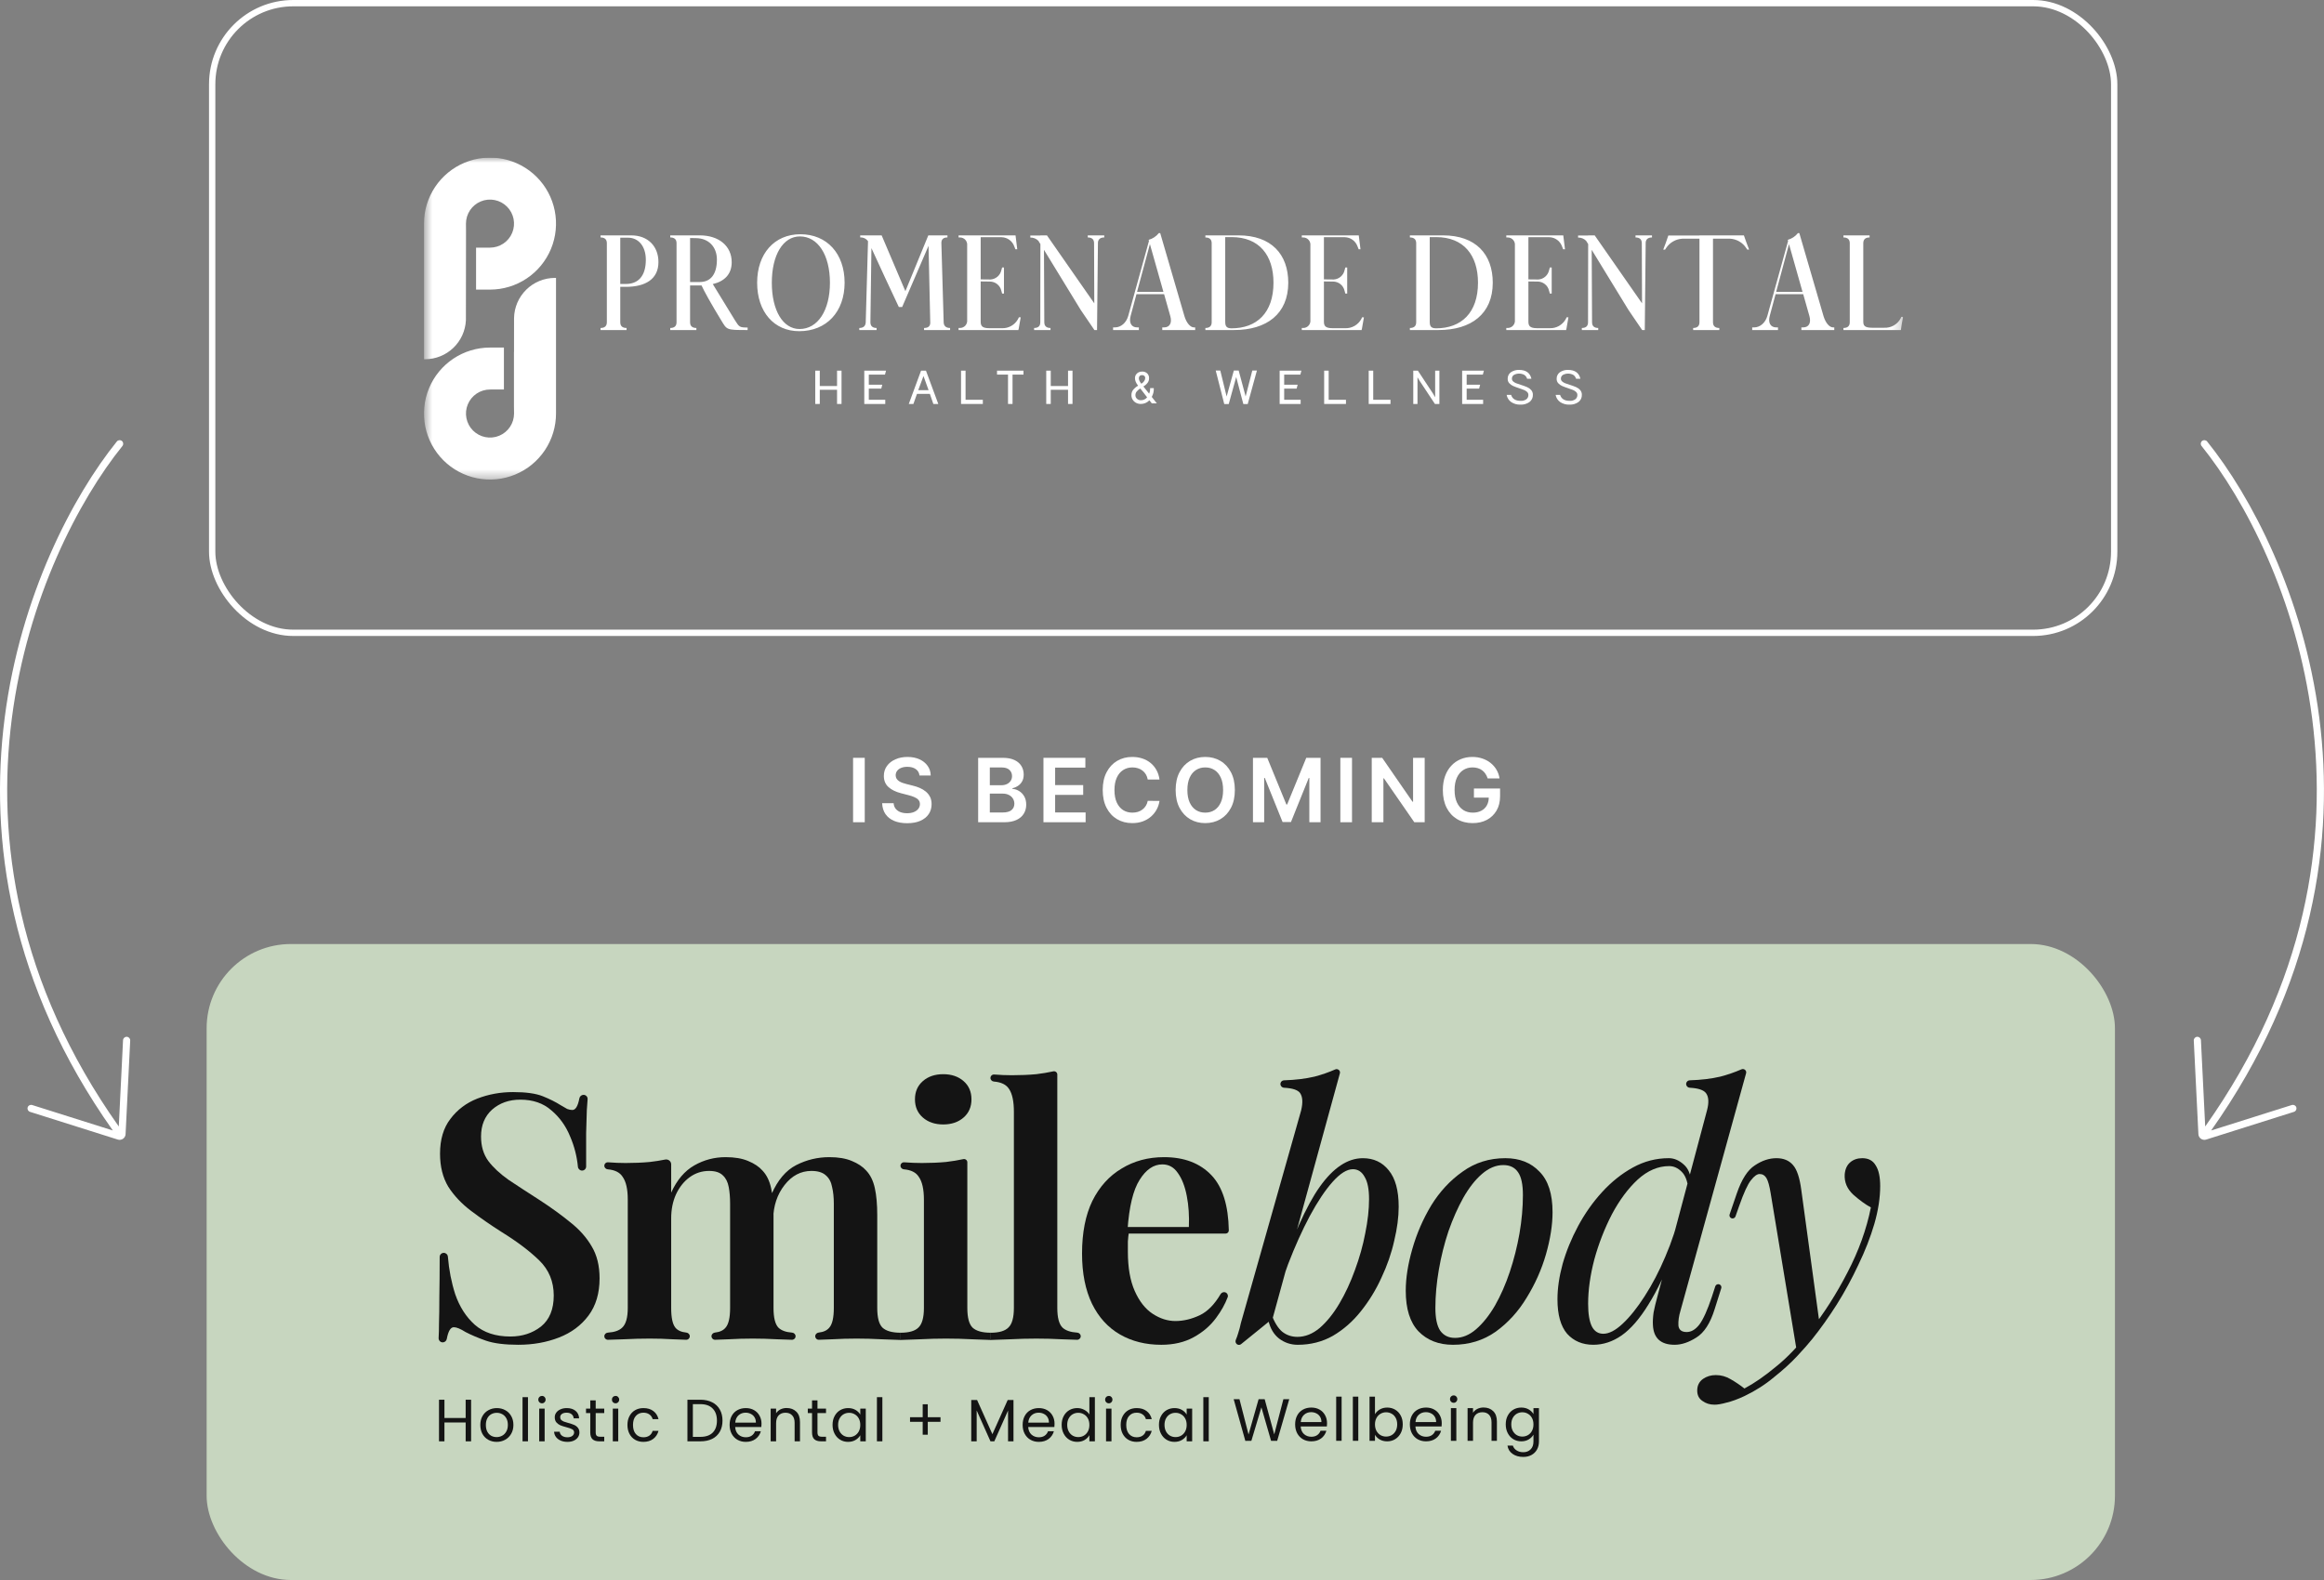
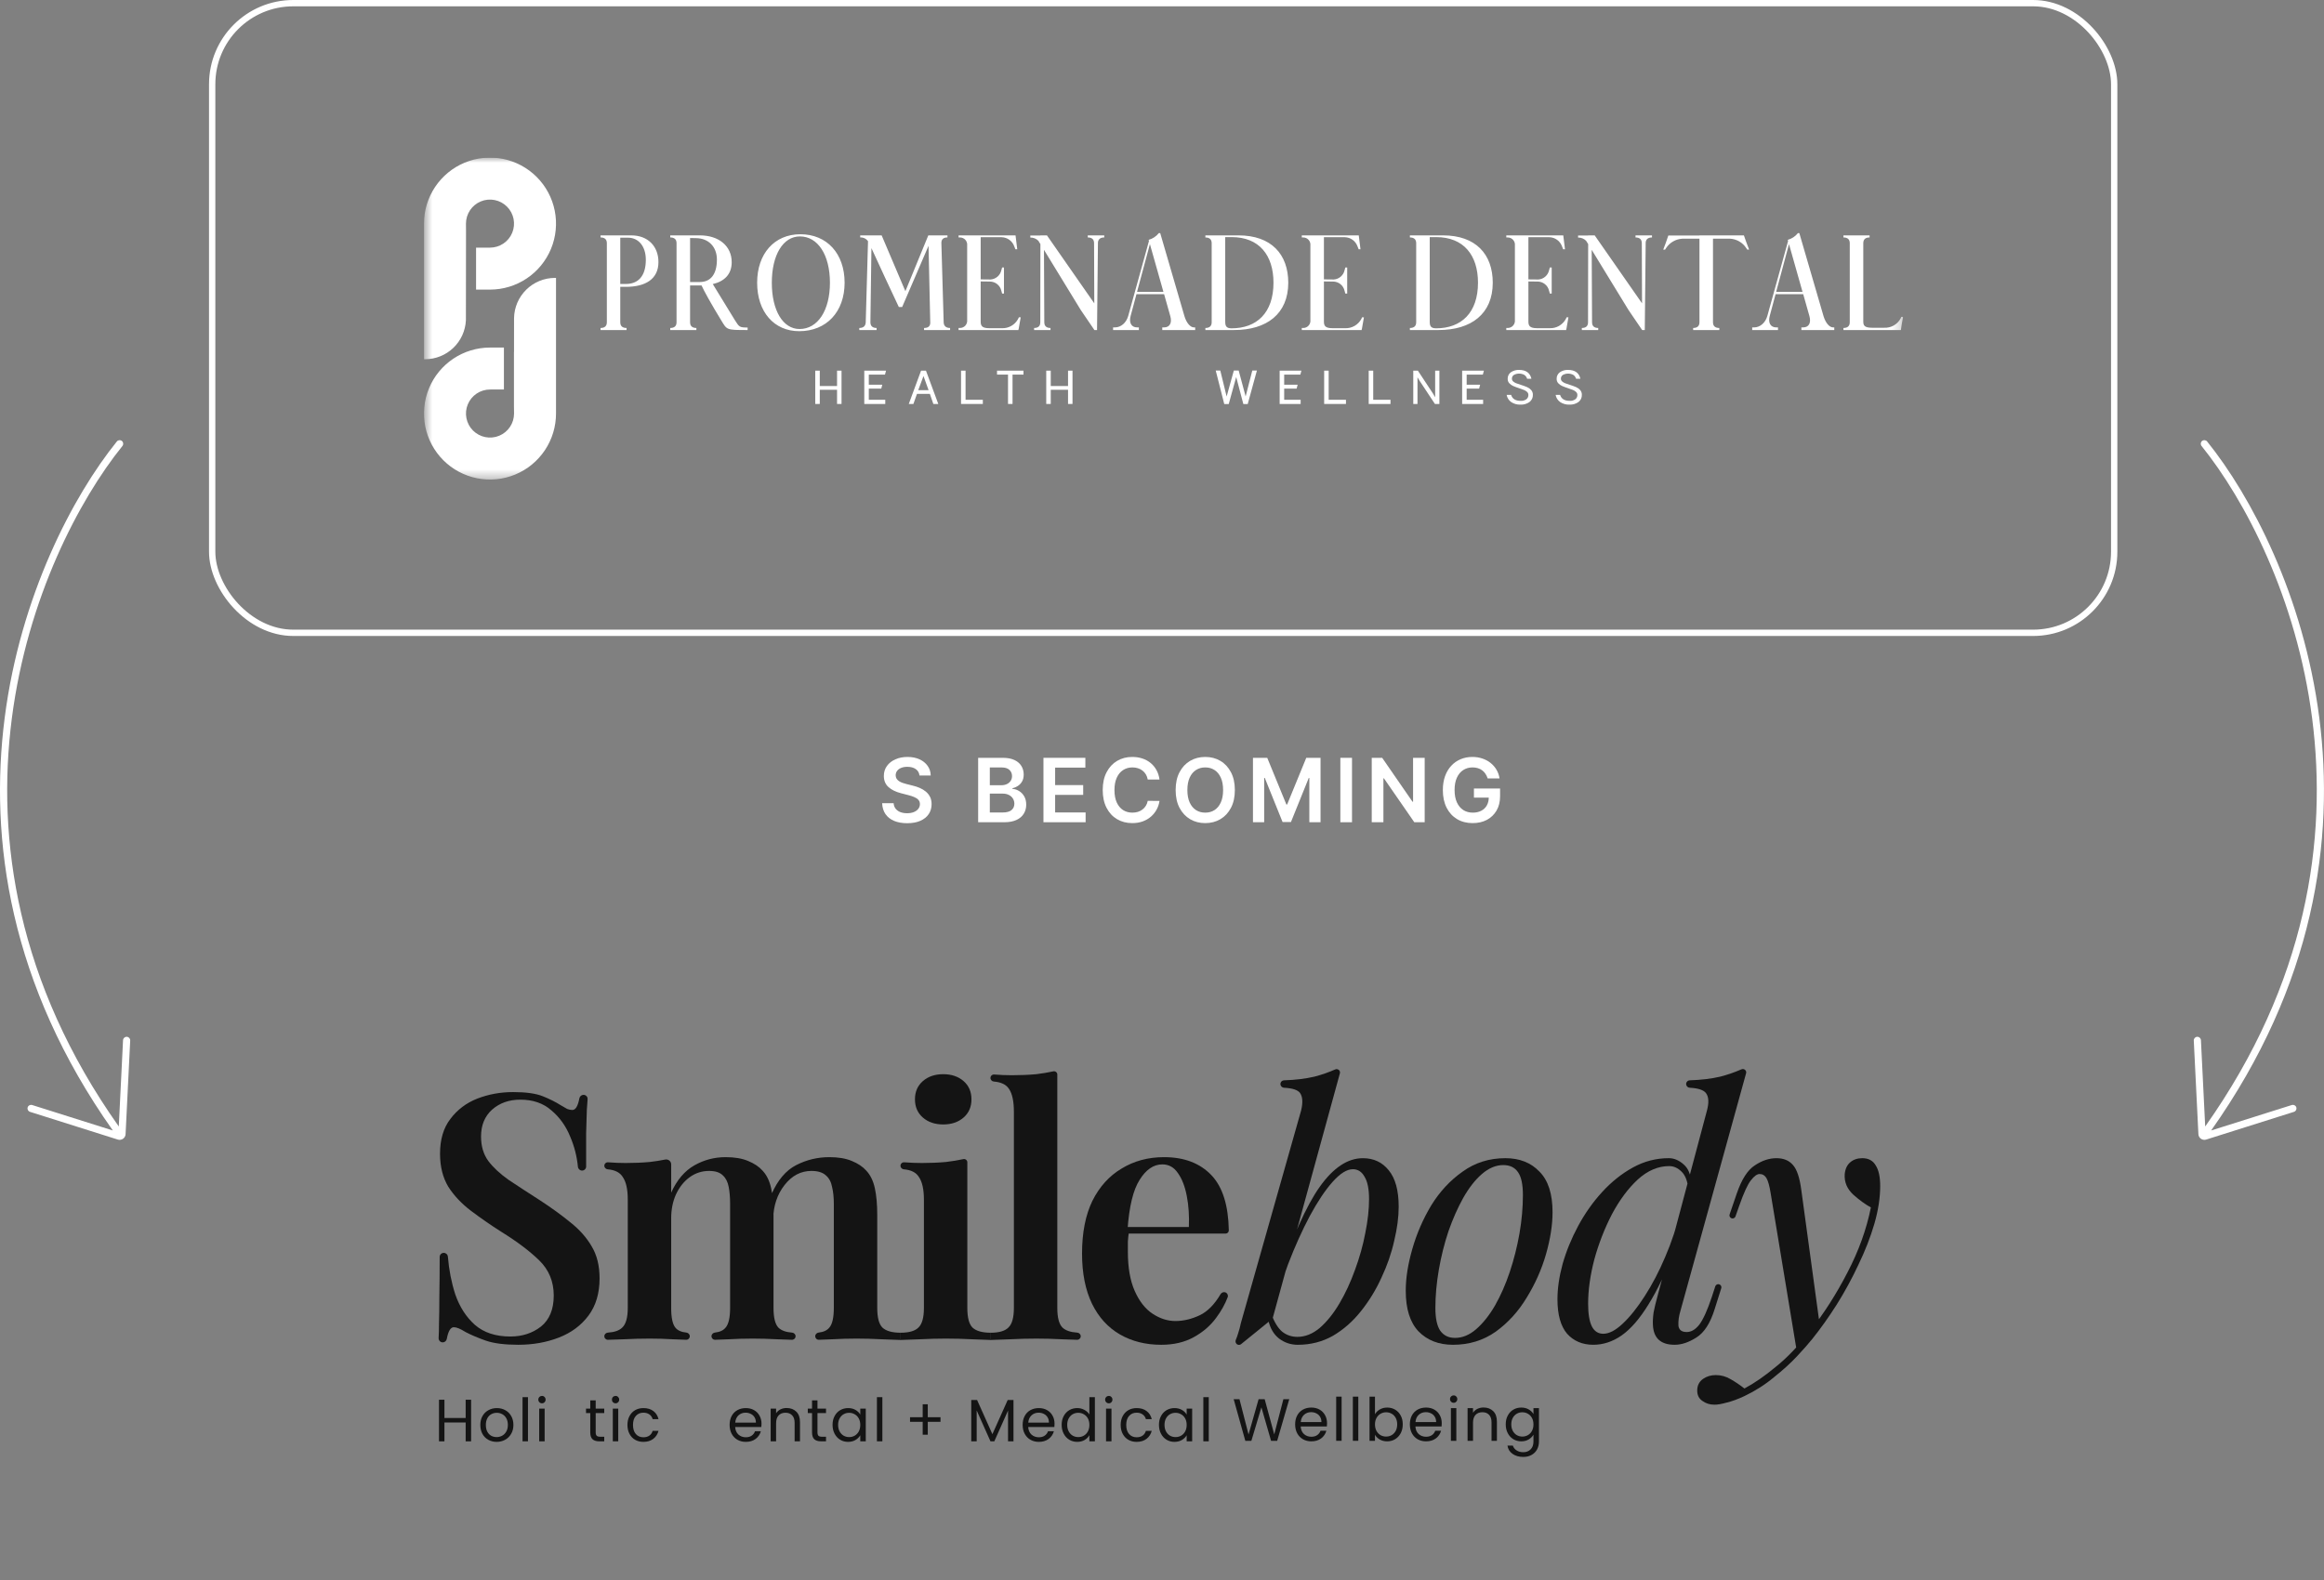
<svg xmlns="http://www.w3.org/2000/svg" width="250" height="170" viewBox="0 0 250 170" fill="none">
  <rect x="0" y="0" width="250" height="170" fill="#808080" stroke="none" />
  <g clip-path="url(#clip0_9481_34)">
    <rect x="22.825" y="0.34" width="204.605" height="67.748" rx="8.723" stroke="white" stroke-width="0.68" />
    <g clip-path="url(#clip1_9481_34)">
      <mask id="mask0_9481_34" style="mask-type:luminance" maskUnits="userSpaceOnUse" x="45" y="16" width="160" height="36">
        <path d="M204.731 16.957H45.609V51.596H204.731V16.957Z" fill="white" />
      </mask>
      <g mask="url(#mask0_9481_34)">
        <path d="M155.229 25.326H151.666V25.548C152.085 25.548 152.344 25.733 152.344 26.165V34.672C152.344 35.104 152.085 35.289 151.666 35.289V35.51H154.76C158.25 35.51 160.581 33.783 160.581 30.417C160.581 27.359 158.755 25.325 155.23 25.325M154.478 35.325C153.874 35.325 153.8 35.029 153.8 34.573V25.511H154.49C157.462 25.511 158.992 27.471 158.992 30.418C158.992 33.661 157.191 35.326 154.478 35.326M168.525 34.142H168.722C168.649 34.525 168.562 35.03 168.5 35.412H168.488L168.476 35.511H162.037V35.289H162.185C162.295 35.29 162.403 35.267 162.504 35.223C162.604 35.179 162.694 35.114 162.767 35.032C162.841 34.951 162.896 34.854 162.93 34.75C162.963 34.645 162.974 34.535 162.962 34.426V26.411C162.974 26.302 162.963 26.192 162.93 26.087C162.896 25.983 162.841 25.886 162.768 25.805C162.694 25.723 162.604 25.658 162.504 25.614C162.403 25.57 162.295 25.547 162.185 25.548H162.037V25.326H168.166C168.228 25.782 168.302 26.362 168.351 26.818H168.154L168.031 26.509C167.932 26.227 167.748 25.981 167.506 25.805C167.264 25.629 166.974 25.53 166.674 25.523H164.416V30.061C164.663 30.061 165.045 30.073 165.477 30.073C165.751 30.056 166.012 29.951 166.221 29.773C166.43 29.595 166.576 29.354 166.636 29.087L166.724 28.779H166.921V31.59H166.724L166.636 31.281C166.573 31.001 166.417 30.751 166.193 30.572C165.969 30.392 165.69 30.294 165.403 30.294C164.996 30.294 164.651 30.283 164.416 30.283V34.574C164.416 35.018 164.515 35.313 165.354 35.313H166.686C167.041 35.329 167.393 35.245 167.702 35.071C168.012 34.896 168.266 34.639 168.437 34.327L168.525 34.142ZM187.601 25.338C187.736 25.745 187.996 26.448 188.157 26.855H187.959L187.835 26.67C187.644 26.383 187.389 26.144 187.089 25.972C186.789 25.8 186.454 25.701 186.109 25.681H184.272V34.672C184.272 35.104 184.531 35.289 184.95 35.289V35.51H182.138V35.288C182.558 35.288 182.817 35.103 182.817 34.672V25.683H180.967C180.622 25.703 180.287 25.802 179.987 25.974C179.687 26.145 179.432 26.384 179.24 26.672L179.117 26.857H178.92C179.081 26.45 179.338 25.759 179.462 25.352C179.475 25.349 179.488 25.345 179.5 25.34H182.816V25.327H187.6L187.601 25.338ZM196.172 34.044C195.297 31.048 194.422 28.075 193.558 25.079H193.411C193.132 25.433 192.747 25.688 192.313 25.806L192.35 25.93C191.609 28.618 190.858 31.306 190.118 33.994C189.908 34.734 189.341 35.228 188.686 35.228H188.49V35.51H191.264V35.227H191.079C190.462 35.227 190.178 34.732 190.376 33.993L191.006 31.65H193.977L194.644 34.006C194.853 34.745 194.581 35.227 193.965 35.227H193.78V35.51H197.319V35.227H197.196C196.801 35.227 196.395 34.758 196.172 34.043M191.067 31.404L192.448 26.263L193.903 31.405L191.067 31.404ZM204.532 34.092H204.731C204.644 34.536 204.532 35.066 204.483 35.51H198.306V35.288C198.725 35.288 198.985 35.103 198.985 34.672V26.165C198.985 25.733 198.725 25.548 198.306 25.548V25.326H201.117V25.548C200.698 25.548 200.439 25.733 200.439 26.165V34.574C200.439 34.993 200.538 35.264 201.377 35.264H202.696C203.051 35.28 203.403 35.196 203.712 35.021C204.022 34.847 204.277 34.59 204.447 34.278L204.532 34.092ZM175.936 25.326H177.71V25.548C177.328 25.548 177.068 25.708 177.032 26.078L176.934 35.51H176.651L175.183 33.352L171.224 26.879L171.262 34.672C171.262 35.104 171.521 35.289 171.927 35.289V35.51H170.164V35.288C170.583 35.288 170.83 35.103 170.83 34.672L170.844 26.263L170.622 25.905C170.509 25.792 170.375 25.703 170.226 25.643C170.078 25.584 169.919 25.556 169.759 25.56V25.338H170.844V25.326H171.547L176.64 32.638L176.615 26.165C176.615 25.733 176.356 25.548 175.937 25.548L175.936 25.326ZM85.973 35.634C88.909 35.634 90.857 33.55 90.857 30.419C90.857 27.287 88.958 25.203 86.097 25.203C83.31 25.203 81.448 27.287 81.448 30.419C81.448 33.551 83.261 35.634 85.973 35.634ZM86.048 25.437C87.984 25.437 89.279 27.434 89.279 30.419C89.279 33.403 87.971 35.4 86.01 35.4C84.223 35.4 83.027 33.403 83.027 30.419C83.027 27.435 84.235 25.437 86.048 25.437ZM99.885 26.448L97.048 33.033H96.69C95.692 30.936 94.717 28.816 93.743 26.694L93.632 34.672C93.632 35.104 93.891 35.288 94.298 35.288V35.51H92.437V35.288C92.844 35.288 93.091 35.116 93.128 34.709L93.375 25.954C93.281 25.82 93.156 25.712 93.009 25.641C92.862 25.57 92.699 25.537 92.536 25.547V25.325H94.842L97.395 31.33L99.861 25.325H101.921V25.547C101.513 25.547 101.255 25.72 101.267 26.163C101.353 29 101.428 31.848 101.514 34.697C101.538 35.104 101.797 35.288 102.204 35.288V35.51H99.405V35.288C99.788 35.288 100.034 35.153 100.071 34.783L99.885 26.448ZM109.553 35.51H103.116V35.288H103.264C103.373 35.289 103.482 35.267 103.582 35.222C103.683 35.178 103.773 35.113 103.846 35.031C103.92 34.95 103.975 34.854 104.008 34.749C104.042 34.645 104.053 34.534 104.041 34.425V26.411C104.053 26.302 104.042 26.192 104.008 26.087C103.975 25.983 103.92 25.887 103.846 25.805C103.773 25.723 103.683 25.658 103.582 25.614C103.482 25.57 103.373 25.547 103.264 25.548H103.116V25.326H109.244C109.306 25.782 109.38 26.362 109.429 26.818H109.232L109.108 26.51C109.009 26.227 108.826 25.982 108.584 25.805C108.341 25.629 108.051 25.531 107.752 25.523H105.495V30.06C105.742 30.06 106.124 30.072 106.555 30.072C106.829 30.055 107.09 29.949 107.299 29.772C107.508 29.594 107.654 29.353 107.715 29.085L107.802 28.777H107.999V31.589H107.802L107.715 31.28C107.652 31 107.496 30.75 107.272 30.571C107.047 30.391 106.769 30.294 106.482 30.294C106.075 30.294 105.729 30.281 105.495 30.281V34.574C105.495 35.018 105.594 35.314 106.432 35.314H107.765C108.119 35.33 108.472 35.245 108.781 35.071C109.091 34.897 109.345 34.639 109.515 34.328L109.603 34.142H109.8C109.726 34.525 109.639 35.03 109.578 35.413H109.564L109.553 35.51ZM111.698 25.905C111.586 25.792 111.451 25.702 111.303 25.643C111.154 25.584 110.995 25.555 110.835 25.56V25.338H111.92V25.325H112.623L117.716 32.638L117.692 26.164C117.692 25.733 117.433 25.548 117.014 25.548V25.326H118.788V25.548C118.405 25.548 118.148 25.709 118.109 26.078L118.012 35.51H117.729L116.261 33.353L112.303 26.88L112.339 34.673C112.339 35.105 112.599 35.289 113.006 35.289V35.51H111.242V35.288C111.662 35.288 111.908 35.104 111.908 34.672L111.92 26.263L111.698 25.905ZM146.722 34.144C146.647 34.526 146.561 35.031 146.499 35.414H146.487L146.475 35.512H140.038V35.29H140.186C140.295 35.291 140.404 35.269 140.504 35.224C140.605 35.18 140.695 35.115 140.768 35.033C140.842 34.952 140.897 34.855 140.93 34.751C140.964 34.647 140.975 34.536 140.962 34.427V26.411C140.975 26.302 140.964 26.192 140.93 26.087C140.897 25.983 140.842 25.886 140.768 25.805C140.695 25.723 140.605 25.658 140.505 25.614C140.404 25.57 140.295 25.547 140.186 25.548H140.038V25.326H146.166C146.228 25.782 146.302 26.362 146.352 26.818H146.155L146.031 26.51C145.932 26.227 145.749 25.982 145.506 25.805C145.264 25.629 144.974 25.531 144.674 25.523H142.418V30.06C142.664 30.06 143.047 30.072 143.479 30.072C143.753 30.055 144.013 29.949 144.222 29.771C144.431 29.593 144.576 29.353 144.637 29.085L144.724 28.777H144.922V31.589H144.724L144.637 31.28C144.574 31 144.418 30.75 144.194 30.571C143.97 30.391 143.691 30.294 143.404 30.294C142.997 30.294 142.652 30.281 142.418 30.281V34.574C142.418 35.018 142.516 35.314 143.355 35.314H144.687C145.042 35.33 145.394 35.245 145.703 35.071C146.013 34.897 146.267 34.639 146.438 34.328L146.525 34.142L146.722 34.144ZM125.215 35.229H125.029V35.51H128.569V35.227H128.446C128.05 35.227 127.644 34.758 127.422 34.043C126.546 31.048 125.671 28.075 124.807 25.079H124.659C124.381 25.433 123.996 25.688 123.561 25.806L123.598 25.929C122.858 28.617 122.106 31.305 121.366 33.993C121.156 34.733 120.589 35.226 119.935 35.226H119.738V35.51H122.513V35.227H122.327C121.711 35.227 121.428 34.732 121.625 33.994L122.254 31.651H125.226L125.891 34.007C126.101 34.746 125.83 35.228 125.214 35.228M122.315 31.406L123.699 26.263L125.153 31.404L122.315 31.406ZM133.229 25.328H129.666V25.55C130.086 25.55 130.345 25.735 130.345 26.166V34.673C130.345 35.105 130.086 35.289 129.666 35.289V35.51H132.761C136.251 35.51 138.583 33.784 138.583 30.418C138.583 27.36 136.757 25.325 133.231 25.325M132.479 35.326C131.875 35.326 131.801 35.029 131.801 34.573V25.511H132.491C135.463 25.511 136.992 27.472 136.992 30.419C136.992 33.661 135.192 35.326 132.479 35.326M80.425 35.239C79.574 35.239 79.523 35.202 79.056 34.45C77.897 32.564 77.034 31.157 76.677 30.566C77.934 30.27 78.712 29.506 78.712 28.21C78.712 26.484 77.344 25.325 75.284 25.325H72.1V25.547C72.519 25.547 72.778 25.732 72.778 26.163V34.673C72.778 35.105 72.519 35.289 72.1 35.289V35.51H74.912V35.288C74.493 35.288 74.234 35.104 74.234 34.672V30.714H75.467C75.714 31.27 76.502 32.7 77.588 34.475C78.217 35.499 78.105 35.511 80.424 35.511L80.425 35.239ZM75.282 30.344H74.235V25.609C74.419 25.609 74.666 25.622 74.851 25.622C76.207 25.622 77.12 26.547 77.12 27.928C77.12 29.593 76.38 30.344 75.282 30.344M67.92 25.326H64.602V25.548C65.022 25.548 65.28 25.733 65.28 26.164V34.673C65.28 35.105 65.022 35.289 64.602 35.289V35.51H67.402V35.288C66.982 35.288 66.724 35.104 66.724 34.672V30.863H67.328C69.424 30.863 70.83 30.037 70.83 28.199C70.83 26.473 69.671 25.326 67.92 25.326M67.328 30.554H66.724V25.573H67.55C68.709 25.573 69.474 26.522 69.474 27.952C69.474 29.753 68.611 30.554 67.328 30.554" fill="white" />
        <path d="M88.186 43.464H87.699V39.88H88.186V41.534H90.044V39.88H90.526V43.464H90.044V41.938H88.186V43.464Z" fill="white" />
        <path d="M95.231 43.464H92.973V39.88H95.313L95.201 40.305H93.46V41.391H94.909L94.801 41.81H93.46V43.014H95.231V43.464Z" fill="white" />
        <path d="M98.257 43.464H97.76L99.082 39.88H99.609L100.935 43.464H100.403L100.029 42.379H98.642L98.257 43.464ZM99.343 40.459L98.779 41.98H99.891L99.343 40.459Z" fill="white" />
        <path d="M105.727 43.464H103.382V39.88H103.868V43.014H105.727V43.464Z" fill="white" />
        <path d="M108.922 43.464H108.436V40.305H107.253V39.88H110.1V40.305H108.922V43.464Z" fill="white" />
        <path d="M113.033 43.464H112.547V39.88H113.033V41.534H114.892V39.88H115.373V43.464H114.892V41.938H113.033V43.464Z" fill="white" />
-         <path d="M122.207 43.34C122.058 43.262 121.934 43.145 121.845 43.002C121.757 42.86 121.711 42.694 121.712 42.526C121.707 42.331 121.762 42.138 121.871 41.976C122.025 41.782 122.214 41.62 122.429 41.498C122.326 41.374 122.241 41.236 122.178 41.088C122.123 40.962 122.093 40.826 122.091 40.688C122.088 40.56 122.122 40.434 122.188 40.325C122.255 40.217 122.35 40.129 122.462 40.069C122.583 40.006 122.717 39.974 122.854 39.977C123.055 39.967 123.253 40.037 123.404 40.171C123.474 40.239 123.529 40.322 123.564 40.413C123.6 40.504 123.616 40.601 123.611 40.699C123.612 40.868 123.56 41.034 123.463 41.172C123.339 41.34 123.18 41.479 122.997 41.58L123.617 42.358C123.664 42.246 123.697 42.129 123.714 42.008C123.727 41.928 123.73 41.845 123.724 41.763H124.114L124.118 41.835C124.12 41.987 124.102 42.14 124.065 42.287C124.025 42.433 123.969 42.573 123.898 42.706L124.441 43.397H123.902L123.646 43.069C123.528 43.195 123.384 43.295 123.224 43.363C123.062 43.43 122.889 43.464 122.714 43.463C122.537 43.465 122.362 43.423 122.205 43.34M123.4 42.751L122.663 41.794C122.51 41.889 122.373 42.01 122.259 42.15C122.18 42.259 122.138 42.391 122.141 42.526C122.14 42.599 122.155 42.671 122.185 42.737C122.215 42.804 122.26 42.863 122.315 42.91C122.431 43.012 122.581 43.067 122.735 43.063C122.862 43.064 122.988 43.037 123.103 42.983C123.218 42.929 123.32 42.85 123.4 42.751M122.776 41.287C122.901 41.216 123.009 41.117 123.089 40.996C123.154 40.901 123.191 40.789 123.196 40.674C123.197 40.632 123.19 40.591 123.175 40.552C123.16 40.513 123.136 40.478 123.107 40.448C123.035 40.386 122.942 40.355 122.848 40.361C122.802 40.358 122.756 40.365 122.713 40.381C122.67 40.397 122.63 40.421 122.597 40.454C122.537 40.521 122.505 40.609 122.51 40.7C122.512 40.782 122.529 40.864 122.561 40.94C122.598 41.029 122.646 41.114 122.704 41.191L122.776 41.287Z" fill="white" />
        <path d="M132.178 43.474H131.697L130.78 39.87H131.271L131.953 42.662L132.726 39.87H133.249L133.997 42.655L134.713 39.87H135.21L134.221 43.474H133.75L132.982 40.566L132.178 43.474Z" fill="white" />
        <path d="M139.915 43.464H137.656V39.88H139.997L139.884 40.305H138.143V41.391H139.592L139.484 41.81H138.143V43.014H139.915V43.464Z" fill="white" />
        <path d="M144.789 43.464H142.444V39.88H142.93V43.014H144.789V43.464Z" fill="white" />
        <path d="M149.581 43.464H147.236V39.88H147.722V43.014H149.58L149.581 43.464Z" fill="white" />
        <path d="M152.484 43.464H152.029V39.88H152.525L154.154 42.348L154.384 42.747V39.88H154.84V43.464H154.359L152.72 40.986L152.485 40.602L152.484 43.464Z" fill="white" />
        <path d="M159.545 43.464H157.287V39.88H159.627L159.515 40.305H157.774V41.391H159.223L159.115 41.81H157.774V43.014H159.545V43.464Z" fill="white" />
        <path d="M162.566 43.262C162.306 43.079 162.129 42.8 162.074 42.487H162.555C162.689 42.916 163.032 43.13 163.585 43.13C163.801 43.144 164.016 43.084 164.195 42.961C164.267 42.906 164.324 42.834 164.362 42.752C164.399 42.67 164.417 42.581 164.413 42.491C164.414 42.432 164.402 42.373 164.379 42.319C164.357 42.265 164.323 42.216 164.28 42.175C164.185 42.085 164.074 42.012 163.952 41.963C163.822 41.909 163.643 41.844 163.415 41.769C163.197 41.7 162.984 41.62 162.775 41.53C162.617 41.461 162.474 41.36 162.357 41.233C162.242 41.105 162.18 40.937 162.186 40.765C162.179 40.627 162.207 40.49 162.267 40.366C162.327 40.241 162.417 40.134 162.529 40.053C162.79 39.877 163.1 39.788 163.415 39.802C164.155 39.802 164.597 40.12 164.741 40.755H164.276C164.23 40.584 164.124 40.435 163.976 40.337C163.803 40.244 163.609 40.196 163.412 40.197C163.215 40.197 163.022 40.248 162.849 40.343C162.783 40.387 162.73 40.447 162.693 40.517C162.657 40.588 162.639 40.666 162.642 40.746C162.641 40.8 162.652 40.853 162.674 40.903C162.695 40.952 162.727 40.996 162.767 41.033C162.86 41.117 162.968 41.184 163.085 41.23C163.213 41.282 163.384 41.341 163.599 41.406C163.829 41.476 164.054 41.559 164.275 41.652C164.443 41.724 164.592 41.832 164.714 41.967C164.837 42.108 164.902 42.29 164.896 42.477C164.903 42.627 164.873 42.776 164.809 42.912C164.745 43.048 164.649 43.167 164.529 43.257C164.248 43.455 163.908 43.553 163.564 43.536C163.211 43.551 162.862 43.455 162.566 43.262Z" fill="white" />
        <path d="M167.835 43.262C167.575 43.079 167.398 42.8 167.343 42.487H167.825C167.958 42.916 168.301 43.13 168.853 43.13C169.07 43.144 169.285 43.084 169.464 42.961C169.535 42.906 169.592 42.834 169.63 42.752C169.668 42.671 169.686 42.581 169.682 42.491C169.683 42.432 169.671 42.373 169.648 42.319C169.625 42.265 169.591 42.216 169.548 42.175C169.454 42.085 169.343 42.012 169.221 41.963C169.091 41.909 168.912 41.844 168.683 41.769C168.466 41.7 168.253 41.621 168.043 41.53C167.885 41.461 167.743 41.36 167.626 41.233C167.51 41.105 167.449 40.937 167.454 40.765C167.448 40.627 167.476 40.49 167.536 40.366C167.596 40.242 167.686 40.134 167.798 40.053C168.058 39.877 168.369 39.788 168.683 39.802C169.424 39.802 169.866 40.12 170.009 40.755H169.544C169.499 40.584 169.392 40.435 169.245 40.337C169.071 40.244 168.877 40.196 168.681 40.197C168.484 40.197 168.291 40.248 168.118 40.343C168.053 40.387 167.999 40.447 167.962 40.517C167.926 40.587 167.908 40.666 167.911 40.745C167.91 40.799 167.921 40.852 167.943 40.902C167.964 40.951 167.996 40.995 168.036 41.031C168.13 41.116 168.237 41.183 168.354 41.229C168.482 41.281 168.653 41.34 168.868 41.405C169.098 41.475 169.323 41.557 169.544 41.651C169.711 41.724 169.861 41.831 169.983 41.967C170.106 42.108 170.171 42.29 170.164 42.477C170.171 42.627 170.142 42.776 170.078 42.912C170.014 43.048 169.918 43.167 169.798 43.257C169.517 43.455 169.177 43.553 168.833 43.536C168.48 43.551 168.131 43.455 167.835 43.262Z" fill="white" />
        <path d="M59.812 29.901V44.497C59.812 45.901 59.395 47.274 58.615 48.441C57.834 49.609 56.725 50.519 55.428 51.056C54.13 51.594 52.702 51.734 51.325 51.46C49.947 51.186 48.682 50.51 47.689 49.517C46.696 48.523 46.02 47.258 45.746 45.881C45.472 44.504 45.612 43.076 46.15 41.779C46.687 40.481 47.597 39.372 48.765 38.592C49.933 37.812 51.306 37.395 52.711 37.395H54.208V41.904L52.711 41.91C52.2 41.91 51.7 42.061 51.275 42.346C50.85 42.63 50.519 43.033 50.323 43.506C50.127 43.978 50.076 44.498 50.176 44.999C50.276 45.501 50.522 45.961 50.883 46.323C51.245 46.685 51.705 46.931 52.207 47.031C52.708 47.131 53.228 47.08 53.7 46.884C54.173 46.689 54.577 46.358 54.861 45.933C55.145 45.508 55.297 45.008 55.298 44.497L55.288 43.719V37.882L55.294 37.885L55.298 34.222C55.319 33.072 55.79 31.976 56.609 31.169C57.428 30.361 58.531 29.906 59.682 29.901H59.812ZM50.119 34.463L50.131 24.837L50.125 24.059C50.125 23.548 50.276 23.048 50.56 22.623C50.844 22.198 51.248 21.866 51.721 21.671C52.193 21.475 52.713 21.424 53.215 21.524C53.716 21.624 54.177 21.87 54.538 22.232C54.9 22.593 55.146 23.054 55.246 23.555C55.345 24.057 55.294 24.576 55.098 25.049C54.903 25.521 54.571 25.925 54.146 26.209C53.721 26.493 53.221 26.644 52.709 26.644L51.212 26.65V31.16H52.709C54.114 31.161 55.487 30.744 56.655 29.964C57.824 29.184 58.734 28.075 59.272 26.778C59.809 25.48 59.95 24.052 59.676 22.675C59.403 21.297 58.726 20.032 57.733 19.038C56.74 18.045 55.474 17.369 54.097 17.095C52.719 16.82 51.291 16.961 49.993 17.498C48.695 18.036 47.586 18.946 46.806 20.114C46.025 21.282 45.609 22.655 45.609 24.059V38.652H45.739C46.867 38.647 47.95 38.21 48.765 37.431C49.58 36.651 50.064 35.589 50.119 34.463Z" fill="white" />
      </g>
    </g>
-     <rect x="22.228" y="101.572" width="205.284" height="68.428" rx="9.063" fill="#C7D6BF" />
    <g clip-path="url(#clip2_9481_34)">
      <path d="M55.194 117.502C56.578 117.502 57.641 117.651 58.382 117.947C59.123 118.243 59.766 118.564 60.309 118.91C60.606 119.083 60.841 119.219 61.014 119.317C61.211 119.392 61.397 119.429 61.57 119.429C61.916 119.429 62.167 119.012 62.324 118.18C62.365 117.963 62.55 117.799 62.772 117.799C63.025 117.799 63.227 118.011 63.211 118.264C63.189 118.617 63.16 119.006 63.127 119.429C63.102 120.046 63.077 120.873 63.053 121.91C63.053 122.833 63.053 124.033 63.053 125.509C63.053 125.752 62.856 125.948 62.614 125.948C62.381 125.948 62.19 125.767 62.168 125.536C62.061 124.424 61.787 123.351 61.347 122.318C60.878 121.157 60.198 120.206 59.309 119.466C58.444 118.7 57.332 118.317 55.972 118.317C54.762 118.317 53.748 118.675 52.933 119.392C52.142 120.108 51.747 121.071 51.747 122.281C51.747 123.318 52.006 124.195 52.525 124.911C53.044 125.602 53.773 126.281 54.712 126.948C55.676 127.59 56.813 128.331 58.123 129.171C59.333 129.961 60.421 130.751 61.384 131.541C62.348 132.307 63.102 133.159 63.646 134.097C64.214 135.036 64.498 136.184 64.498 137.542C64.498 139.147 64.103 140.481 63.312 141.542C62.521 142.604 61.459 143.395 60.124 143.913C58.79 144.432 57.332 144.691 55.75 144.691C54.292 144.691 53.131 144.543 52.266 144.247C51.425 143.95 50.697 143.642 50.079 143.32C49.535 142.975 49.115 142.802 48.818 142.802C48.471 142.802 48.219 143.221 48.063 144.058C48.023 144.271 47.841 144.432 47.624 144.432C47.369 144.432 47.17 144.214 47.184 143.96C47.211 143.504 47.224 142.994 47.224 142.431C47.249 141.666 47.262 140.678 47.262 139.468C47.284 138.331 47.297 136.922 47.298 135.24C47.299 134.998 47.495 134.801 47.738 134.801C47.97 134.801 48.162 134.981 48.181 135.213C48.299 136.639 48.561 137.984 48.967 139.246C49.436 140.604 50.141 141.703 51.08 142.543C52.043 143.382 53.316 143.802 54.898 143.802C56.183 143.802 57.282 143.444 58.197 142.728C59.111 141.987 59.568 140.876 59.568 139.394C59.568 137.888 59.049 136.628 58.011 135.616C56.973 134.603 55.614 133.579 53.934 132.541C52.772 131.801 51.685 131.047 50.672 130.282C49.659 129.516 48.843 128.652 48.225 127.689C47.632 126.701 47.336 125.516 47.336 124.133C47.336 122.602 47.706 121.355 48.448 120.392C49.189 119.404 50.153 118.675 51.339 118.206C52.55 117.737 53.835 117.502 55.194 117.502Z" fill="#141414" />
      <path d="M78.058 124.504C79.022 124.504 79.825 124.64 80.468 124.911C81.135 125.183 81.654 125.529 82.024 125.949C82.469 126.418 82.778 127.047 82.951 127.838C83.124 128.603 83.21 129.579 83.21 130.764V140.728C83.21 141.765 83.383 142.469 83.729 142.84C84.044 143.153 84.535 143.334 85.205 143.382C85.413 143.397 85.583 143.564 85.583 143.773C85.583 143.99 85.4 144.163 85.183 144.153C84.77 144.135 84.236 144.117 83.581 144.099C82.692 144.05 81.827 144.025 80.986 144.025C80.097 144.025 79.232 144.05 78.392 144.099C77.805 144.117 77.32 144.135 76.938 144.152C76.721 144.162 76.538 143.99 76.538 143.773C76.538 143.564 76.708 143.398 76.915 143.376C77.436 143.32 77.817 143.141 78.058 142.84C78.379 142.469 78.54 141.765 78.54 140.728V129.505C78.54 128.838 78.49 128.245 78.392 127.727C78.293 127.183 78.083 126.763 77.761 126.467C77.44 126.146 76.946 125.986 76.279 125.986C75.513 125.986 74.821 126.208 74.203 126.652C73.585 127.097 73.091 127.714 72.72 128.504C72.374 129.27 72.201 130.134 72.201 131.097V140.728C72.201 141.765 72.35 142.469 72.646 142.84C72.89 143.144 73.283 143.323 73.826 143.377C74.033 143.398 74.203 143.564 74.203 143.773C74.203 143.99 74.02 144.162 73.803 144.152C73.421 144.135 72.936 144.117 72.35 144.099C71.559 144.05 70.743 144.025 69.903 144.025C68.989 144.025 68.062 144.05 67.123 144.099C66.42 144.117 65.849 144.136 65.409 144.154C65.192 144.164 65.01 143.991 65.01 143.774C65.01 143.565 65.18 143.397 65.389 143.384C66.104 143.338 66.621 143.156 66.938 142.84C67.333 142.469 67.531 141.765 67.531 140.728V129.06C67.531 127.949 67.346 127.134 66.975 126.615C66.675 126.145 66.144 125.878 65.381 125.815C65.177 125.798 65.01 125.634 65.01 125.43C65.01 125.211 65.198 125.04 65.416 125.057C66.064 125.108 66.695 125.134 67.308 125.134C68.223 125.134 69.088 125.097 69.903 125.022C70.49 124.954 71.04 124.867 71.554 124.762C71.884 124.694 72.201 124.941 72.201 125.279V128.319C72.819 126.961 73.647 125.986 74.685 125.393C75.723 124.8 76.847 124.504 78.058 124.504ZM89.216 124.504C90.179 124.504 90.982 124.64 91.625 124.911C92.292 125.183 92.811 125.529 93.182 125.949C93.627 126.418 93.936 127.047 94.108 127.838C94.281 128.603 94.368 129.579 94.368 130.764V140.728C94.368 141.765 94.553 142.469 94.924 142.84C95.319 143.21 95.974 143.395 96.888 143.395V144.173C96.444 144.148 95.752 144.124 94.813 144.099C93.898 144.05 93.009 144.025 92.144 144.025C91.254 144.025 90.389 144.05 89.549 144.099C88.962 144.117 88.478 144.135 88.096 144.152C87.879 144.162 87.696 143.99 87.696 143.773C87.696 143.564 87.865 143.398 88.073 143.376C88.593 143.32 88.974 143.141 89.216 142.84C89.537 142.469 89.697 141.765 89.697 140.728V129.505C89.697 128.838 89.636 128.245 89.512 127.727C89.413 127.183 89.191 126.763 88.845 126.467C88.499 126.146 87.98 125.986 87.288 125.986C86.151 125.986 85.187 126.492 84.397 127.504C83.606 128.517 83.198 129.739 83.173 131.171L82.988 128.504C83.655 126.973 84.545 125.924 85.657 125.356C86.769 124.788 87.955 124.504 89.216 124.504Z" fill="#141414" />
      <path d="M101.465 115.577C102.354 115.577 103.083 115.824 103.652 116.318C104.22 116.812 104.504 117.466 104.504 118.281C104.504 119.096 104.22 119.751 103.652 120.244C103.083 120.738 102.354 120.985 101.465 120.985C100.575 120.985 99.846 120.738 99.278 120.244C98.709 119.751 98.425 119.096 98.425 118.281C98.425 117.466 98.709 116.812 99.278 116.318C99.846 115.824 100.575 115.577 101.465 115.577ZM103.628 124.716C103.848 124.668 104.059 124.833 104.059 125.058V140.728C104.059 141.766 104.245 142.469 104.615 142.84C105.011 143.21 105.666 143.395 106.58 143.395V144.173C106.135 144.149 105.456 144.124 104.541 144.099C103.627 144.05 102.7 144.025 101.761 144.025C100.847 144.025 99.92 144.05 98.981 144.099C98.042 144.124 97.338 144.149 96.868 144.173V143.395C97.783 143.395 98.425 143.21 98.796 142.84C99.191 142.469 99.389 141.766 99.389 140.728V129.097C99.389 127.961 99.204 127.134 98.833 126.616C98.533 126.145 98.002 125.878 97.239 125.815C97.035 125.798 96.868 125.635 96.868 125.43C96.868 125.212 97.056 125.041 97.274 125.058C97.922 125.108 98.553 125.134 99.166 125.134C100.081 125.134 100.946 125.097 101.761 125.023C102.431 124.944 103.053 124.842 103.628 124.716Z" fill="#141414" />
      <path d="M113.307 115.271C113.526 115.223 113.738 115.388 113.738 115.612V140.729C113.738 141.766 113.923 142.47 114.294 142.84C114.632 143.157 115.161 143.339 115.88 143.384C116.089 143.398 116.258 143.565 116.258 143.774C116.258 143.991 116.076 144.164 115.859 144.154C115.44 144.136 114.894 144.118 114.22 144.1C113.33 144.05 112.416 144.026 111.477 144.026C110.562 144.026 109.623 144.05 108.659 144.1C107.72 144.124 107.016 144.149 106.547 144.174V143.396C107.461 143.396 108.103 143.211 108.474 142.84C108.869 142.47 109.067 141.766 109.067 140.729V119.615C109.067 118.504 108.894 117.689 108.548 117.17C108.247 116.698 107.704 116.431 106.917 116.369C106.713 116.353 106.547 116.189 106.547 115.985C106.547 115.766 106.735 115.595 106.953 115.612C107.6 115.663 108.231 115.689 108.845 115.689C109.784 115.689 110.661 115.652 111.477 115.577C112.126 115.499 112.736 115.397 113.307 115.271Z" fill="#141414" />
      <path d="M125.221 124.504C127.396 124.504 129.101 125.158 130.337 126.467C131.522 127.723 132.139 129.694 132.187 132.381C132.191 132.572 132.035 132.727 131.845 132.727H119.698L119.661 132.023H127.89C127.94 130.813 127.866 129.702 127.668 128.69C127.47 127.652 127.149 126.825 126.704 126.208C126.284 125.59 125.728 125.282 125.036 125.282C124.097 125.282 123.282 125.837 122.59 126.949C121.898 128.035 121.465 129.826 121.292 132.32L121.441 132.542C121.391 132.863 121.354 133.209 121.329 133.579C121.329 133.95 121.329 134.32 121.329 134.69C121.329 136.394 121.576 137.802 122.071 138.913C122.565 140.024 123.207 140.839 123.998 141.358C124.789 141.876 125.605 142.136 126.445 142.136C127.31 142.136 128.187 141.926 129.077 141.506C129.91 141.101 130.65 140.348 131.299 139.246C131.409 139.059 131.638 138.977 131.838 139.061C132.038 139.145 132.142 139.368 132.066 139.571C131.788 140.315 131.372 141.058 130.819 141.802C130.201 142.642 129.398 143.333 128.409 143.877C127.421 144.42 126.259 144.692 124.925 144.692C123.245 144.692 121.762 144.321 120.477 143.58C119.192 142.84 118.191 141.741 117.474 140.284C116.758 138.802 116.399 136.999 116.399 134.876C116.399 132.628 116.77 130.739 117.511 129.208C118.277 127.677 119.328 126.517 120.662 125.726C121.997 124.911 123.516 124.504 125.221 124.504Z" fill="#141414" />
      <path d="M145.531 125.801C144.888 125.801 144.159 126.258 143.344 127.172C142.553 128.061 141.737 129.283 140.897 130.839C140.082 132.37 139.303 134.099 138.562 136.025C137.845 137.951 137.24 139.951 136.746 142.025L137.376 138.025C138.982 133.185 140.514 129.74 141.972 127.69C143.43 125.641 144.974 124.616 146.605 124.616C147.767 124.616 148.694 125.048 149.386 125.912C150.102 126.777 150.461 128.085 150.461 129.839C150.461 130.95 150.3 132.172 149.979 133.506C149.682 134.839 149.225 136.161 148.607 137.469C148.014 138.778 147.273 139.988 146.383 141.099C145.518 142.186 144.517 143.063 143.381 143.729C142.244 144.371 140.984 144.692 139.6 144.692C138.858 144.692 138.191 144.47 137.598 144.026C137.03 143.581 136.646 142.939 136.449 142.1L136.746 141.359C137.091 142.272 137.487 142.914 137.931 143.285C138.401 143.655 138.945 143.84 139.563 143.84C140.402 143.84 141.206 143.519 141.972 142.877C142.738 142.211 143.442 141.334 144.085 140.247C144.727 139.161 145.283 137.963 145.753 136.654C146.247 135.321 146.618 134 146.865 132.691C147.137 131.357 147.273 130.135 147.273 129.024C147.273 127.937 147.112 127.135 146.791 126.616C146.494 126.073 146.074 125.801 145.531 125.801ZM136.894 141.877C136.301 142.346 135.707 142.828 135.114 143.322C134.581 143.744 134.048 144.175 133.515 144.617C133.405 144.708 133.252 144.728 133.123 144.667C132.935 144.58 132.857 144.354 132.939 144.164C133.038 143.932 133.121 143.701 133.187 143.47C133.311 143.1 133.409 142.729 133.484 142.359L139.97 119.467C140.168 118.627 140.131 118.01 139.859 117.615C139.627 117.277 139.051 117.084 138.132 117.035C137.879 117.021 137.691 116.786 137.75 116.54C137.791 116.366 137.946 116.243 138.124 116.237C139.359 116.199 140.456 116.065 141.416 115.837C142.19 115.634 142.93 115.377 143.636 115.064C143.91 114.942 144.216 115.193 144.137 115.483L136.894 141.877Z" fill="#141414" />
      <path d="M161.712 125.356C160.921 125.356 160.155 125.677 159.413 126.319C158.697 126.937 158.029 127.788 157.411 128.875C156.818 129.937 156.287 131.135 155.818 132.468C155.373 133.802 155.027 135.184 154.78 136.617C154.533 138.049 154.409 139.42 154.409 140.728C154.409 141.84 154.582 142.655 154.928 143.173C155.299 143.692 155.83 143.951 156.522 143.951C157.313 143.951 158.066 143.642 158.783 143.025C159.525 142.383 160.204 141.531 160.822 140.469C161.439 139.383 161.971 138.172 162.416 136.839C162.861 135.505 163.206 134.135 163.454 132.727C163.701 131.295 163.824 129.912 163.824 128.579C163.824 127.443 163.651 126.628 163.306 126.134C162.959 125.615 162.428 125.356 161.712 125.356ZM151.221 138.876C151.221 137.518 151.456 136.024 151.925 134.394C152.395 132.74 153.075 131.172 153.964 129.69C154.879 128.208 156.003 126.998 157.338 126.06C158.672 125.097 160.204 124.615 161.934 124.615C163.466 124.615 164.689 125.097 165.603 126.06C166.543 126.998 167.013 128.455 167.013 130.431C167.013 131.789 166.778 133.295 166.307 134.95C165.838 136.58 165.146 138.135 164.232 139.617C163.342 141.099 162.23 142.321 160.896 143.284C159.562 144.223 158.029 144.692 156.299 144.692C154.767 144.692 153.532 144.21 152.592 143.247C151.678 142.284 151.221 140.827 151.221 138.876Z" fill="#141414" />
      <path d="M180.775 141.024C180.601 141.592 180.528 142.123 180.552 142.617C180.601 143.086 180.899 143.32 181.442 143.32C181.936 143.32 182.393 143.049 182.813 142.506C183.233 141.938 183.678 140.95 184.147 139.542L184.517 138.404C184.562 138.266 184.692 138.172 184.838 138.172C185.065 138.172 185.228 138.393 185.159 138.61L184.445 140.876C183.975 142.382 183.32 143.395 182.48 143.913C181.664 144.432 180.886 144.691 180.144 144.691C178.662 144.691 177.883 143.987 177.81 142.58C177.785 142.185 177.81 141.728 177.883 141.209C177.982 140.691 178.118 140.123 178.291 139.505L183.629 119.466C183.851 118.626 183.814 118.009 183.518 117.614C183.266 117.278 182.685 117.085 181.776 117.035C181.516 117.02 181.328 116.772 181.399 116.522C181.446 116.356 181.597 116.241 181.769 116.236C183.01 116.198 184.111 116.065 185.075 115.836C185.857 115.631 186.611 115.37 187.337 115.053C187.611 114.933 187.913 115.184 187.834 115.472L180.775 141.024ZM172.472 143.506C173.089 143.506 173.781 143.148 174.547 142.431C175.338 141.691 176.129 140.703 176.92 139.468C177.735 138.209 178.477 136.789 179.144 135.208C179.836 133.603 180.379 131.949 180.775 130.245L180.219 134.245C179.255 136.789 178.291 138.826 177.328 140.357C176.388 141.888 175.425 142.999 174.436 143.691C173.472 144.358 172.459 144.691 171.397 144.691C170.235 144.691 169.296 144.296 168.579 143.506C167.888 142.691 167.541 141.456 167.541 139.802C167.541 138.616 167.727 137.344 168.098 135.986C168.493 134.603 169.049 133.245 169.765 131.912C170.482 130.578 171.334 129.368 172.323 128.282C173.336 127.17 174.448 126.281 175.659 125.615C176.87 124.948 178.155 124.614 179.514 124.614C180.083 124.614 180.614 124.837 181.109 125.281C181.603 125.701 181.874 126.343 181.923 127.207L181.627 127.948C181.529 127.059 181.281 126.429 180.886 126.059C180.491 125.664 180.046 125.466 179.552 125.466C178.365 125.466 177.241 125.948 176.178 126.911C175.141 127.874 174.213 129.121 173.398 130.652C172.607 132.183 171.977 133.801 171.508 135.505C171.063 137.209 170.84 138.801 170.84 140.283C170.84 141.37 170.977 142.185 171.248 142.728C171.52 143.246 171.928 143.506 172.472 143.506Z" fill="#141414" />
      <path d="M195.772 142.692L193.288 145.396L190.471 128.356C190.347 127.591 190.199 127.06 190.026 126.764C189.853 126.467 189.606 126.319 189.284 126.319C189.013 126.319 188.704 126.541 188.358 126.986C188.012 127.406 187.592 128.319 187.097 129.727L186.694 130.874C186.647 131.008 186.521 131.098 186.379 131.098C186.149 131.098 185.989 130.872 186.063 130.656L186.838 128.393C187.357 126.887 187.999 125.887 188.766 125.393C189.531 124.875 190.31 124.615 191.1 124.615C191.867 124.615 192.46 124.862 192.88 125.356C193.3 125.825 193.597 126.714 193.77 128.023L195.772 142.692ZM187.654 149.396C188.717 148.828 189.841 148.05 191.027 147.062C192.238 146.099 193.485 144.791 194.771 143.136C196.229 141.284 197.551 139.21 198.737 136.913C199.948 134.592 200.788 132.258 201.257 129.912C200.665 129.591 200.034 129.134 199.367 128.542C198.7 127.924 198.39 127.196 198.441 126.356C198.49 125.788 198.688 125.356 199.033 125.06C199.379 124.763 199.812 124.615 200.331 124.615C200.998 124.615 201.479 124.875 201.777 125.393C202.097 125.887 202.258 126.628 202.258 127.616C202.258 128.875 202.048 130.233 201.628 131.69C201.208 133.122 200.64 134.579 199.923 136.061C199.231 137.543 198.453 138.975 197.588 140.358C196.723 141.716 195.846 142.951 194.956 144.062C194.56 144.556 194.017 145.173 193.325 145.914C192.633 146.655 191.806 147.408 190.841 148.174C189.902 148.964 188.84 149.643 187.654 150.211C186.912 150.557 186.27 150.791 185.726 150.915C185.207 151.063 184.775 151.137 184.428 151.137C183.934 151.137 183.502 151.001 183.131 150.73C182.761 150.483 182.575 150.112 182.575 149.618C182.575 149.075 182.786 148.655 183.206 148.359C183.601 148.087 184.058 147.951 184.577 147.951C185.145 147.951 185.677 148.1 186.171 148.396C186.69 148.692 187.184 149.026 187.654 149.396Z" fill="#141414" />
      <path d="M67.496 153.314C67.496 152.95 67.569 152.633 67.715 152.364C67.861 152.09 68.062 151.878 68.319 151.728C68.58 151.578 68.878 151.503 69.212 151.503C69.645 151.503 70.001 151.608 70.279 151.818C70.562 152.027 70.748 152.319 70.838 152.691H70.208C70.148 152.477 70.031 152.308 69.855 152.184C69.683 152.06 69.469 151.998 69.212 151.998C68.878 151.998 68.608 152.113 68.402 152.344C68.197 152.571 68.094 152.894 68.094 153.314C68.094 153.738 68.197 154.066 68.402 154.297C68.608 154.528 68.878 154.644 69.212 154.644C69.469 154.644 69.683 154.584 69.855 154.464C70.026 154.344 70.144 154.173 70.208 153.95H70.838C70.744 154.31 70.555 154.599 70.273 154.817C69.99 155.031 69.636 155.138 69.212 155.138C68.878 155.138 68.58 155.063 68.319 154.913C68.062 154.763 67.861 154.551 67.715 154.277C67.569 154.003 67.496 153.682 67.496 153.314Z" fill="#141414" />
      <path d="M66.223 150.989C66.112 150.989 66.017 150.951 65.94 150.874C65.863 150.797 65.825 150.702 65.825 150.591C65.825 150.48 65.863 150.386 65.94 150.308C66.017 150.231 66.112 150.193 66.223 150.193C66.33 150.193 66.42 150.231 66.493 150.308C66.57 150.386 66.609 150.48 66.609 150.591C66.609 150.702 66.57 150.797 66.493 150.874C66.42 150.951 66.33 150.989 66.223 150.989ZM66.506 151.561V155.08H65.921V151.561H66.506Z" fill="#141414" />
      <path d="M64.081 152.042V154.117C64.081 154.288 64.118 154.41 64.191 154.483C64.263 154.551 64.39 154.586 64.57 154.586H65V155.08H64.473C64.148 155.08 63.904 155.005 63.741 154.855C63.578 154.705 63.496 154.459 63.496 154.117V152.042H63.04V151.561H63.496V150.674H64.081V151.561H65V152.042H64.081Z" fill="#141414" />
-       <path d="M61.045 155.138C60.775 155.138 60.533 155.093 60.319 155.003C60.105 154.909 59.935 154.781 59.811 154.618C59.687 154.451 59.618 154.26 59.605 154.046H60.21C60.227 154.222 60.308 154.365 60.454 154.477C60.604 154.588 60.799 154.644 61.039 154.644C61.262 154.644 61.437 154.594 61.566 154.496C61.694 154.397 61.759 154.273 61.759 154.123C61.759 153.969 61.69 153.856 61.553 153.783C61.416 153.706 61.204 153.631 60.917 153.558C60.655 153.49 60.441 153.421 60.274 153.353C60.111 153.28 59.97 153.175 59.85 153.038C59.734 152.897 59.676 152.713 59.676 152.486C59.676 152.306 59.73 152.141 59.837 151.991C59.944 151.841 60.096 151.723 60.293 151.638C60.49 151.548 60.715 151.503 60.968 151.503C61.358 151.503 61.673 151.601 61.913 151.798C62.153 151.995 62.281 152.265 62.298 152.608H61.714C61.701 152.424 61.626 152.276 61.489 152.164C61.356 152.053 61.176 151.998 60.949 151.998C60.739 151.998 60.572 152.042 60.447 152.132C60.323 152.222 60.261 152.34 60.261 152.486C60.261 152.601 60.297 152.698 60.37 152.775C60.447 152.847 60.542 152.907 60.653 152.954C60.769 152.997 60.927 153.047 61.129 153.102C61.382 153.171 61.587 153.239 61.746 153.308C61.904 153.372 62.039 153.47 62.151 153.603C62.266 153.736 62.326 153.909 62.331 154.123C62.331 154.316 62.277 154.489 62.17 154.644C62.063 154.798 61.911 154.92 61.714 155.01C61.521 155.095 61.298 155.138 61.045 155.138Z" fill="#141414" />
      <path d="M58.306 150.989C58.195 150.989 58.101 150.951 58.024 150.874C57.947 150.797 57.908 150.702 57.908 150.591C57.908 150.48 57.947 150.386 58.024 150.308C58.101 150.231 58.195 150.193 58.306 150.193C58.414 150.193 58.504 150.231 58.577 150.308C58.654 150.386 58.692 150.48 58.692 150.591C58.692 150.702 58.654 150.797 58.577 150.874C58.504 150.951 58.414 150.989 58.306 150.989ZM58.589 151.561V155.08H58.004V151.561H58.589Z" fill="#141414" />
      <path d="M56.796 150.327V155.079H56.211V150.327H56.796Z" fill="#141414" />
      <path d="M53.423 155.138C53.093 155.138 52.793 155.063 52.523 154.913C52.258 154.763 52.048 154.551 51.894 154.277C51.744 153.999 51.669 153.678 51.669 153.314C51.669 152.954 51.746 152.638 51.9 152.364C52.059 152.085 52.273 151.873 52.543 151.728C52.813 151.578 53.115 151.503 53.449 151.503C53.783 151.503 54.085 151.578 54.355 151.728C54.625 151.873 54.837 152.083 54.991 152.357C55.15 152.631 55.229 152.95 55.229 153.314C55.229 153.678 55.148 153.999 54.985 154.277C54.827 154.551 54.61 154.763 54.336 154.913C54.062 155.063 53.758 155.138 53.423 155.138ZM53.423 154.624C53.633 154.624 53.83 154.575 54.014 154.477C54.199 154.378 54.347 154.23 54.458 154.033C54.574 153.836 54.632 153.597 54.632 153.314C54.632 153.031 54.576 152.792 54.464 152.595C54.353 152.398 54.207 152.252 54.027 152.158C53.847 152.06 53.653 152.01 53.443 152.01C53.228 152.01 53.031 152.06 52.851 152.158C52.676 152.252 52.534 152.398 52.427 152.595C52.32 152.792 52.266 153.031 52.266 153.314C52.266 153.601 52.318 153.843 52.421 154.04C52.528 154.237 52.669 154.384 52.845 154.483C53.02 154.577 53.213 154.624 53.423 154.624Z" fill="#141414" />
      <path d="M50.677 150.604V155.08H50.092V153.051H47.81V155.08H47.225V150.604H47.81V152.569H50.092V150.604H50.677Z" fill="#141414" />
      <path d="M94.919 150.327V155.079H94.334V150.327H94.919Z" fill="#141414" />
      <path d="M89.561 153.308C89.561 152.948 89.633 152.633 89.779 152.364C89.925 152.089 90.124 151.877 90.377 151.728C90.634 151.578 90.919 151.503 91.231 151.503C91.54 151.503 91.808 151.569 92.035 151.702C92.262 151.835 92.431 152.002 92.543 152.203V151.561H93.134V155.08H92.543V154.425C92.427 154.631 92.253 154.802 92.022 154.939C91.795 155.072 91.529 155.138 91.225 155.138C90.912 155.138 90.63 155.061 90.377 154.907C90.124 154.753 89.925 154.536 89.779 154.258C89.633 153.98 89.561 153.663 89.561 153.308ZM92.543 153.314C92.543 153.049 92.489 152.817 92.382 152.62C92.275 152.423 92.129 152.274 91.945 152.171C91.765 152.064 91.566 152.01 91.347 152.01C91.129 152.01 90.93 152.062 90.75 152.164C90.57 152.267 90.426 152.417 90.319 152.614C90.212 152.811 90.158 153.042 90.158 153.308C90.158 153.577 90.212 153.813 90.319 154.014C90.426 154.211 90.57 154.363 90.75 154.47C90.93 154.573 91.129 154.624 91.347 154.624C91.566 154.624 91.765 154.573 91.945 154.47C92.129 154.363 92.275 154.211 92.382 154.014C92.489 153.813 92.543 153.579 92.543 153.314Z" fill="#141414" />
      <path d="M87.939 152.042V154.117C87.939 154.288 87.976 154.41 88.048 154.483C88.121 154.551 88.248 154.586 88.428 154.586H88.858V155.08H88.331C88.006 155.08 87.761 155.005 87.599 154.855C87.436 154.705 87.354 154.459 87.354 154.117V152.042H86.898V151.561H87.354V150.674H87.939V151.561H88.858V152.042H87.939Z" fill="#141414" />
      <path d="M84.619 151.495C85.047 151.495 85.394 151.626 85.66 151.887C85.925 152.144 86.058 152.516 86.058 153.004V155.079H85.48V153.088C85.48 152.737 85.392 152.469 85.216 152.285C85.041 152.097 84.801 152.002 84.497 152.002C84.188 152.002 83.942 152.099 83.757 152.292C83.578 152.484 83.488 152.765 83.488 153.133V155.079H82.903V151.559H83.488V152.06C83.603 151.88 83.76 151.741 83.957 151.643C84.158 151.544 84.379 151.495 84.619 151.495Z" fill="#141414" />
      <path d="M81.919 153.186C81.919 153.297 81.912 153.415 81.899 153.539H79.084C79.106 153.886 79.224 154.157 79.438 154.354C79.656 154.547 79.92 154.643 80.228 154.643C80.481 154.643 80.691 154.586 80.858 154.47C81.03 154.35 81.15 154.192 81.218 153.995H81.848C81.754 154.333 81.565 154.609 81.282 154.823C81 155.033 80.648 155.138 80.228 155.138C79.894 155.138 79.594 155.063 79.329 154.913C79.067 154.763 78.862 154.551 78.712 154.277C78.562 153.999 78.487 153.678 78.487 153.314C78.487 152.95 78.559 152.631 78.705 152.357C78.851 152.083 79.054 151.873 79.316 151.728C79.581 151.578 79.886 151.503 80.228 151.503C80.563 151.503 80.858 151.576 81.115 151.721C81.372 151.867 81.57 152.068 81.707 152.325C81.848 152.578 81.919 152.864 81.919 153.186ZM81.315 153.064C81.315 152.841 81.265 152.65 81.167 152.492C81.068 152.329 80.933 152.207 80.762 152.126C80.595 152.04 80.408 151.997 80.203 151.997C79.907 151.997 79.654 152.092 79.444 152.28C79.239 152.468 79.121 152.73 79.091 153.064H81.315Z" fill="#141414" />
-       <path d="M75.344 150.604C75.832 150.604 76.254 150.696 76.61 150.88C76.97 151.059 77.244 151.319 77.433 151.657C77.625 151.995 77.722 152.393 77.722 152.851C77.722 153.31 77.625 153.708 77.433 154.046C77.244 154.38 76.97 154.637 76.61 154.817C76.254 154.992 75.832 155.08 75.344 155.08H73.949V150.604H75.344ZM75.344 154.598C75.922 154.598 76.364 154.446 76.668 154.142C76.972 153.834 77.124 153.404 77.124 152.851C77.124 152.295 76.97 151.86 76.661 151.548C76.357 151.235 75.918 151.079 75.344 151.079H74.534V154.598H75.344Z" fill="#141414" />
      <path d="M101.173 152.98H99.804V154.367H99.258V152.98H97.895V152.485H99.258V151.092H99.804V152.485H101.173V152.98Z" fill="#141414" />
      <path d="M130.03 150.327V155.079H129.446V150.327H130.03Z" fill="#141414" />
      <path d="M124.672 153.308C124.672 152.948 124.745 152.633 124.891 152.364C125.036 152.09 125.235 151.878 125.488 151.728C125.745 151.578 126.03 151.503 126.343 151.503C126.651 151.503 126.919 151.569 127.146 151.702C127.373 151.835 127.543 152.002 127.654 152.203V151.561H128.245V155.08H127.654V154.425C127.538 154.631 127.365 154.802 127.134 154.939C126.906 155.072 126.641 155.138 126.337 155.138C126.024 155.138 125.741 155.061 125.488 154.907C125.235 154.753 125.036 154.536 124.891 154.258C124.745 153.98 124.672 153.663 124.672 153.308ZM127.654 153.314C127.654 153.049 127.601 152.817 127.493 152.62C127.386 152.424 127.241 152.274 127.056 152.171C126.876 152.064 126.677 152.01 126.459 152.01C126.24 152.01 126.041 152.062 125.861 152.164C125.681 152.267 125.537 152.417 125.43 152.614C125.323 152.811 125.27 153.042 125.27 153.308C125.27 153.577 125.323 153.813 125.43 154.014C125.537 154.211 125.681 154.363 125.861 154.47C126.041 154.573 126.24 154.624 126.459 154.624C126.677 154.624 126.876 154.573 127.056 154.47C127.241 154.363 127.386 154.211 127.493 154.014C127.601 153.813 127.654 153.58 127.654 153.314Z" fill="#141414" />
      <path d="M120.556 153.314C120.556 152.95 120.628 152.633 120.774 152.364C120.92 152.09 121.121 151.878 121.378 151.728C121.64 151.578 121.937 151.503 122.272 151.503C122.704 151.503 123.06 151.608 123.338 151.818C123.621 152.027 123.808 152.319 123.898 152.691H123.268C123.208 152.477 123.09 152.308 122.914 152.184C122.743 152.06 122.529 151.998 122.272 151.998C121.937 151.998 121.667 152.113 121.462 152.344C121.256 152.571 121.153 152.894 121.153 153.314C121.153 153.738 121.256 154.066 121.462 154.297C121.667 154.528 121.937 154.644 122.272 154.644C122.529 154.644 122.743 154.584 122.914 154.464C123.086 154.344 123.203 154.173 123.268 153.95H123.898C123.803 154.31 123.615 154.599 123.332 154.817C123.049 155.031 122.696 155.138 122.272 155.138C121.937 155.138 121.64 155.063 121.378 154.913C121.121 154.763 120.92 154.551 120.774 154.277C120.628 154.003 120.556 153.682 120.556 153.314Z" fill="#141414" />
      <path d="M119.283 150.989C119.171 150.989 119.077 150.951 119 150.874C118.923 150.797 118.884 150.702 118.884 150.591C118.884 150.48 118.923 150.386 119 150.308C119.077 150.231 119.171 150.193 119.283 150.193C119.39 150.193 119.48 150.231 119.553 150.308C119.63 150.386 119.668 150.48 119.668 150.591C119.668 150.702 119.63 150.797 119.553 150.874C119.48 150.951 119.39 150.989 119.283 150.989ZM119.565 151.561V155.08H118.981V151.561H119.565Z" fill="#141414" />
      <path d="M114.206 153.307C114.206 152.947 114.279 152.632 114.425 152.363C114.57 152.089 114.77 151.877 115.022 151.727C115.28 151.577 115.567 151.502 115.884 151.502C116.158 151.502 116.413 151.566 116.648 151.695C116.884 151.819 117.064 151.984 117.188 152.189V150.327H117.78V155.079H117.188V154.418C117.073 154.628 116.901 154.801 116.674 154.938C116.447 155.071 116.181 155.137 115.877 155.137C115.564 155.137 115.28 155.06 115.022 154.906C114.77 154.752 114.57 154.536 114.425 154.257C114.279 153.979 114.206 153.662 114.206 153.307ZM117.188 153.313C117.188 153.048 117.135 152.816 117.028 152.619C116.921 152.422 116.775 152.273 116.591 152.17C116.411 152.063 116.211 152.009 115.993 152.009C115.774 152.009 115.575 152.061 115.395 152.163C115.215 152.266 115.072 152.416 114.965 152.613C114.857 152.81 114.804 153.041 114.804 153.307C114.804 153.576 114.857 153.812 114.965 154.013C115.072 154.21 115.215 154.362 115.395 154.469C115.575 154.572 115.774 154.623 115.993 154.623C116.211 154.623 116.411 154.572 116.591 154.469C116.775 154.362 116.921 154.21 117.028 154.013C117.135 153.812 117.188 153.579 117.188 153.313Z" fill="#141414" />
      <path d="M113.441 153.186C113.441 153.297 113.435 153.415 113.422 153.539H110.607C110.628 153.886 110.746 154.158 110.96 154.355C111.179 154.547 111.442 154.644 111.751 154.644C112.004 154.644 112.213 154.586 112.381 154.47C112.552 154.35 112.672 154.192 112.74 153.995H113.37C113.276 154.333 113.088 154.609 112.805 154.823C112.522 155.033 112.171 155.138 111.751 155.138C111.417 155.138 111.117 155.063 110.851 154.913C110.59 154.763 110.384 154.551 110.234 154.277C110.084 153.999 110.009 153.678 110.009 153.314C110.009 152.95 110.082 152.631 110.228 152.357C110.373 152.083 110.577 151.873 110.838 151.728C111.104 151.578 111.408 151.503 111.751 151.503C112.085 151.503 112.381 151.576 112.638 151.721C112.895 151.867 113.092 152.068 113.229 152.325C113.37 152.578 113.441 152.864 113.441 153.186ZM112.837 153.064C112.837 152.841 112.788 152.65 112.689 152.492C112.591 152.329 112.456 152.207 112.284 152.126C112.117 152.04 111.931 151.998 111.725 151.998C111.429 151.998 111.177 152.092 110.967 152.28C110.761 152.468 110.643 152.73 110.613 153.064H112.837Z" fill="#141414" />
      <path d="M109.024 150.636V155.08H108.439V151.766L106.961 155.08H106.549L105.065 151.76V155.08H104.48V150.636H105.11L106.755 154.309L108.4 150.636H109.024Z" fill="#141414" />
      <path d="M163.647 151.446C163.952 151.446 164.217 151.513 164.445 151.645C164.676 151.778 164.847 151.945 164.959 152.146V151.504H165.55V155.101C165.55 155.422 165.481 155.706 165.344 155.955C165.207 156.207 165.01 156.404 164.753 156.546C164.5 156.687 164.204 156.758 163.866 156.758C163.403 156.758 163.018 156.648 162.71 156.43C162.4 156.212 162.219 155.914 162.163 155.537H162.742C162.805 155.751 162.939 155.923 163.14 156.051C163.341 156.184 163.583 156.25 163.866 156.25C164.187 156.25 164.449 156.15 164.65 155.948C164.856 155.747 164.959 155.465 164.959 155.101V154.362C164.843 154.568 164.672 154.739 164.445 154.876C164.217 155.013 163.952 155.081 163.647 155.081C163.335 155.081 163.05 155.004 162.793 154.85C162.54 154.696 162.341 154.48 162.195 154.201C162.049 153.923 161.977 153.606 161.977 153.251C161.977 152.891 162.049 152.577 162.195 152.307C162.341 152.033 162.54 151.821 162.793 151.671C163.05 151.521 163.335 151.446 163.647 151.446ZM164.959 153.257C164.959 152.992 164.905 152.761 164.798 152.564C164.691 152.367 164.545 152.217 164.361 152.114C164.181 152.007 163.981 151.954 163.763 151.954C163.544 151.954 163.346 152.005 163.166 152.108C162.985 152.211 162.842 152.36 162.735 152.557C162.627 152.754 162.574 152.986 162.574 153.251C162.574 153.521 162.627 153.756 162.735 153.957C162.842 154.154 162.985 154.306 163.166 154.413C163.346 154.516 163.544 154.568 163.763 154.568C163.981 154.568 164.181 154.516 164.361 154.413C164.545 154.306 164.691 154.154 164.798 153.957C164.905 153.756 164.959 153.523 164.959 153.257Z" fill="#141414" />
      <path d="M159.588 151.44C160.016 151.44 160.364 151.571 160.629 151.832C160.895 152.089 161.027 152.462 161.027 152.95V155.024H160.449V153.033C160.449 152.682 160.361 152.414 160.186 152.23C160.01 152.042 159.77 151.948 159.466 151.948C159.157 151.948 158.911 152.044 158.726 152.237C158.546 152.429 158.457 152.71 158.457 153.078V155.024H157.872V151.505H158.457V152.006C158.572 151.826 158.729 151.687 158.926 151.588C159.127 151.49 159.347 151.44 159.588 151.44Z" fill="#141414" />
      <path d="M156.381 150.934C156.269 150.934 156.175 150.896 156.098 150.818C156.02 150.741 155.982 150.647 155.982 150.536C155.982 150.425 156.02 150.33 156.098 150.253C156.175 150.176 156.269 150.138 156.381 150.138C156.488 150.138 156.578 150.176 156.65 150.253C156.728 150.33 156.766 150.425 156.766 150.536C156.766 150.647 156.728 150.741 156.65 150.818C156.578 150.896 156.488 150.934 156.381 150.934ZM156.663 151.506V155.025H156.078V151.506H156.663Z" fill="#141414" />
      <path d="M155.094 153.129C155.094 153.24 155.088 153.358 155.075 153.482H152.26C152.281 153.829 152.399 154.101 152.613 154.298C152.832 154.491 153.095 154.587 153.404 154.587C153.657 154.587 153.867 154.529 154.034 154.413C154.205 154.294 154.325 154.135 154.394 153.938H155.024C154.93 154.276 154.74 154.553 154.458 154.767C154.175 154.976 153.824 155.081 153.404 155.081C153.069 155.081 152.77 155.006 152.504 154.857C152.242 154.707 152.037 154.495 151.887 154.221C151.737 153.942 151.662 153.621 151.662 153.257C151.662 152.893 151.735 152.574 151.88 152.3C152.026 152.026 152.23 151.817 152.491 151.671C152.757 151.521 153.062 151.446 153.404 151.446C153.738 151.446 154.034 151.519 154.291 151.665C154.548 151.81 154.745 152.011 154.882 152.268C155.024 152.521 155.094 152.808 155.094 153.129ZM154.49 153.007C154.49 152.784 154.441 152.594 154.342 152.435C154.244 152.273 154.109 152.151 153.938 152.069C153.77 151.984 153.583 151.941 153.378 151.941C153.082 151.941 152.83 152.035 152.62 152.223C152.414 152.412 152.296 152.673 152.267 153.007H154.49Z" fill="#141414" />
      <path d="M147.91 152.16C148.03 151.95 148.206 151.779 148.437 151.646C148.669 151.513 148.932 151.447 149.228 151.447C149.545 151.447 149.83 151.522 150.082 151.672C150.335 151.821 150.534 152.033 150.68 152.307C150.826 152.577 150.899 152.892 150.899 153.251C150.899 153.607 150.826 153.924 150.68 154.202C150.534 154.48 150.333 154.696 150.076 154.851C149.823 155.005 149.541 155.082 149.228 155.082C148.924 155.082 148.656 155.015 148.424 154.883C148.197 154.75 148.026 154.581 147.91 154.375V155.024H147.325V150.271H147.91V152.16ZM150.301 153.251C150.301 152.986 150.247 152.755 150.14 152.558C150.033 152.361 149.888 152.211 149.703 152.108C149.523 152.006 149.324 151.954 149.106 151.954C148.892 151.954 148.692 152.008 148.508 152.115C148.328 152.217 148.182 152.369 148.071 152.571C147.964 152.768 147.91 152.997 147.91 153.258C147.91 153.523 147.964 153.757 148.071 153.958C148.182 154.155 148.328 154.307 148.508 154.414C148.692 154.517 148.892 154.568 149.106 154.568C149.324 154.568 149.523 154.517 149.703 154.414C149.888 154.307 150.033 154.155 150.14 153.958C150.247 153.757 150.301 153.521 150.301 153.251Z" fill="#141414" />
      <path d="M146.116 150.271V155.024H145.531V150.271H146.116Z" fill="#141414" />
      <path d="M144.322 150.271V155.024H143.737V150.271H144.322Z" fill="#141414" />
      <path d="M142.754 153.129C142.754 153.24 142.747 153.358 142.734 153.482H139.919C139.941 153.829 140.059 154.101 140.273 154.298C140.491 154.491 140.755 154.587 141.063 154.587C141.317 154.587 141.527 154.529 141.693 154.413C141.865 154.294 141.984 154.135 142.054 153.938H142.683C142.589 154.276 142.4 154.553 142.118 154.767C141.835 154.976 141.483 155.081 141.063 155.081C140.73 155.081 140.429 155.006 140.164 154.857C139.903 154.707 139.697 154.495 139.547 154.221C139.397 153.942 139.322 153.621 139.322 153.257C139.322 152.893 139.395 152.574 139.541 152.3C139.686 152.026 139.89 151.817 140.151 151.671C140.417 151.521 140.721 151.446 141.063 151.446C141.398 151.446 141.693 151.519 141.951 151.665C142.207 151.81 142.404 152.011 142.542 152.268C142.683 152.521 142.754 152.808 142.754 153.129ZM142.15 153.007C142.15 152.784 142.1 152.594 142.002 152.435C141.903 152.273 141.768 152.151 141.597 152.069C141.43 151.984 141.244 151.941 141.038 151.941C140.742 151.941 140.49 152.035 140.28 152.223C140.074 152.412 139.957 152.673 139.926 153.007H142.15Z" fill="#141414" />
      <path d="M138.688 150.548L137.39 155.025H136.734L135.693 151.422L134.614 155.025L133.964 155.031L132.711 150.548H133.334L134.311 154.344L135.391 150.548H136.046L137.074 154.331L138.058 150.548H138.688Z" fill="#141414" />
    </g>
    <path d="M160.031 83.751C159.974 83.568 159.897 83.404 159.797 83.26C159.7 83.114 159.583 82.988 159.445 82.885C159.31 82.781 159.154 82.703 158.978 82.651C158.802 82.597 158.611 82.57 158.403 82.57C158.031 82.57 157.699 82.663 157.408 82.851C157.117 83.038 156.888 83.313 156.721 83.676C156.557 84.037 156.474 84.477 156.474 84.996C156.474 85.52 156.557 85.963 156.721 86.326C156.886 86.689 157.115 86.966 157.408 87.155C157.701 87.343 158.042 87.436 158.43 87.436C158.782 87.436 159.087 87.368 159.344 87.233C159.603 87.098 159.803 86.906 159.943 86.658C160.083 86.407 160.153 86.114 160.153 85.778L160.437 85.822H158.555V84.841H161.368V85.673C161.368 86.266 161.241 86.78 160.989 87.213C160.736 87.646 160.388 87.98 159.946 88.215C159.504 88.447 158.996 88.563 158.423 88.563C157.785 88.563 157.224 88.42 156.742 88.133C156.261 87.844 155.885 87.435 155.615 86.905C155.346 86.372 155.212 85.741 155.212 85.01C155.212 84.45 155.291 83.951 155.449 83.511C155.609 83.071 155.832 82.697 156.119 82.39C156.405 82.081 156.742 81.847 157.127 81.686C157.513 81.524 157.933 81.443 158.386 81.443C158.77 81.443 159.127 81.499 159.459 81.612C159.791 81.723 160.085 81.88 160.342 82.086C160.602 82.291 160.815 82.535 160.982 82.817C161.149 83.099 161.258 83.41 161.31 83.751H160.031Z" fill="white" />
    <path d="M153.258 81.538V88.469H152.141L148.875 83.748H148.818V88.469H147.562V81.538H148.686L151.948 86.262H152.009V81.538H153.258Z" fill="white" />
    <path d="M145.44 81.538V88.469H144.185V81.538H145.44Z" fill="white" />
    <path d="M134.786 81.538H136.322L138.38 86.56H138.461L140.519 81.538H142.055V88.469H140.85V83.707H140.786L138.871 88.448H137.971L136.055 83.697H135.991V88.469H134.786V81.538Z" fill="white" />
    <path d="M132.837 85.003C132.837 85.75 132.697 86.389 132.417 86.922C132.139 87.452 131.76 87.858 131.28 88.14C130.802 88.422 130.259 88.563 129.652 88.563C129.045 88.563 128.501 88.422 128.021 88.14C127.543 87.856 127.164 87.448 126.884 86.918C126.606 86.386 126.468 85.748 126.468 85.003C126.468 84.256 126.606 83.618 126.884 83.088C127.164 82.555 127.543 82.148 128.021 81.866C128.501 81.584 129.045 81.443 129.652 81.443C130.259 81.443 130.802 81.584 131.28 81.866C131.76 82.148 132.139 82.555 132.417 83.088C132.697 83.618 132.837 84.256 132.837 85.003ZM131.574 85.003C131.574 84.477 131.492 84.034 131.327 83.673C131.165 83.31 130.939 83.036 130.65 82.851C130.362 82.663 130.029 82.57 129.652 82.57C129.275 82.57 128.943 82.663 128.654 82.851C128.365 83.036 128.138 83.31 127.974 83.673C127.811 84.034 127.73 84.477 127.73 85.003C127.73 85.529 127.811 85.973 127.974 86.336C128.138 86.697 128.365 86.971 128.654 87.159C128.943 87.344 129.275 87.436 129.652 87.436C130.029 87.436 130.362 87.344 130.65 87.159C130.939 86.971 131.165 86.697 131.327 86.336C131.492 85.973 131.574 85.529 131.574 85.003Z" fill="white" />
    <path d="M124.732 83.876H123.466C123.43 83.668 123.363 83.485 123.266 83.324C123.169 83.162 123.049 83.024 122.904 82.912C122.76 82.799 122.595 82.714 122.41 82.658C122.227 82.599 122.03 82.57 121.818 82.57C121.441 82.57 121.107 82.665 120.816 82.854C120.525 83.041 120.297 83.317 120.133 83.68C119.968 84.041 119.886 84.482 119.886 85.003C119.886 85.533 119.968 85.98 120.133 86.343C120.3 86.704 120.527 86.977 120.816 87.162C121.107 87.345 121.44 87.436 121.815 87.436C122.022 87.436 122.216 87.409 122.397 87.355C122.579 87.299 122.743 87.216 122.887 87.108C123.034 87 123.157 86.867 123.256 86.709C123.358 86.551 123.428 86.37 123.466 86.167L124.732 86.174C124.684 86.503 124.582 86.812 124.424 87.101C124.268 87.39 124.064 87.645 123.811 87.866C123.558 88.085 123.263 88.256 122.924 88.38C122.586 88.502 122.21 88.563 121.798 88.563C121.188 88.563 120.645 88.422 120.166 88.14C119.688 87.858 119.311 87.451 119.036 86.918C118.761 86.386 118.623 85.748 118.623 85.003C118.623 84.256 118.762 83.618 119.04 83.088C119.317 82.555 119.695 82.148 120.173 81.866C120.651 81.584 121.193 81.443 121.798 81.443C122.183 81.443 122.542 81.497 122.874 81.605C123.205 81.714 123.501 81.873 123.76 82.082C124.02 82.29 124.233 82.545 124.4 82.847C124.569 83.147 124.68 83.49 124.732 83.876Z" fill="white" />
    <path d="M112.248 88.469V81.538H116.756V82.591H113.504V84.472H116.522V85.525H113.504V87.416H116.783V88.469H112.248Z" fill="white" />
    <path d="M105.223 88.469V81.538H107.876C108.377 81.538 108.793 81.617 109.125 81.775C109.459 81.931 109.708 82.144 109.873 82.415C110.04 82.685 110.123 82.992 110.123 83.335C110.123 83.617 110.069 83.859 109.961 84.059C109.852 84.258 109.707 84.419 109.524 84.543C109.341 84.667 109.137 84.756 108.912 84.811V84.878C109.158 84.892 109.393 84.967 109.619 85.105C109.847 85.24 110.033 85.432 110.177 85.68C110.322 85.928 110.394 86.228 110.394 86.58C110.394 86.939 110.307 87.262 110.133 87.548C109.96 87.832 109.698 88.057 109.348 88.222C108.998 88.386 108.559 88.469 108.028 88.469H105.223ZM106.478 87.42H107.829C108.284 87.42 108.613 87.333 108.813 87.159C109.017 86.983 109.118 86.757 109.118 86.482C109.118 86.277 109.067 86.092 108.966 85.927C108.864 85.76 108.72 85.629 108.533 85.535C108.345 85.438 108.122 85.389 107.863 85.389H106.478V87.42ZM106.478 84.486H107.72C107.937 84.486 108.132 84.446 108.306 84.367C108.48 84.286 108.616 84.172 108.715 84.025C108.817 83.876 108.868 83.701 108.868 83.498C108.868 83.229 108.773 83.008 108.583 82.834C108.396 82.66 108.118 82.574 107.748 82.574H106.478V84.486Z" fill="white" />
    <path d="M98.912 83.443C98.881 83.147 98.748 82.917 98.513 82.752C98.281 82.588 97.978 82.505 97.606 82.505C97.344 82.505 97.12 82.545 96.933 82.624C96.745 82.703 96.602 82.81 96.503 82.945C96.403 83.081 96.353 83.235 96.35 83.409C96.35 83.553 96.383 83.679 96.449 83.785C96.516 83.891 96.608 83.981 96.723 84.055C96.838 84.128 96.965 84.189 97.105 84.238C97.245 84.288 97.386 84.329 97.528 84.363L98.178 84.526C98.44 84.587 98.691 84.669 98.933 84.773C99.176 84.877 99.394 85.007 99.586 85.165C99.78 85.323 99.933 85.514 100.046 85.737C100.159 85.961 100.215 86.222 100.215 86.522C100.215 86.928 100.111 87.286 99.904 87.595C99.696 87.902 99.396 88.142 99.004 88.316C98.613 88.487 98.141 88.573 97.586 88.573C97.046 88.573 96.578 88.49 96.181 88.323C95.786 88.156 95.477 87.912 95.254 87.592C95.033 87.271 94.913 86.881 94.895 86.421H96.13C96.148 86.662 96.223 86.863 96.354 87.023C96.485 87.183 96.655 87.303 96.865 87.382C97.077 87.461 97.314 87.5 97.576 87.5C97.849 87.5 98.088 87.46 98.293 87.379C98.501 87.295 98.663 87.18 98.78 87.033C98.897 86.885 98.957 86.711 98.96 86.512C98.957 86.332 98.904 86.183 98.8 86.066C98.697 85.946 98.551 85.847 98.364 85.768C98.179 85.686 97.962 85.614 97.714 85.551L96.926 85.348C96.355 85.201 95.904 84.979 95.572 84.681C95.243 84.381 95.078 83.983 95.078 83.487C95.078 83.079 95.189 82.721 95.41 82.414C95.633 82.107 95.936 81.869 96.32 81.7C96.704 81.529 97.138 81.443 97.623 81.443C98.115 81.443 98.546 81.529 98.916 81.7C99.288 81.869 99.58 82.105 99.792 82.407C100.004 82.707 100.114 83.053 100.12 83.443H98.912Z" fill="white" />
-     <path d="M93.024 81.538V88.469H91.768V81.538H93.024Z" fill="white" />
    <path fill-rule="evenodd" clip-rule="evenodd" d="M237.428 47.502C237.294 47.337 237.052 47.311 236.886 47.444C236.72 47.578 236.694 47.82 236.828 47.986C246.125 59.523 259.13 90.239 237.22 121.204L236.762 111.92C236.751 111.707 236.57 111.543 236.358 111.554C236.145 111.564 235.981 111.745 235.992 111.958L236.489 122.031C236.51 122.451 236.923 122.738 237.324 122.612L246.77 119.629C246.973 119.565 247.085 119.348 247.021 119.145C246.957 118.942 246.741 118.83 246.538 118.894L237.86 121.634C260.021 90.298 246.857 59.203 237.428 47.502Z" fill="white" />
    <path fill-rule="evenodd" clip-rule="evenodd" d="M12.57 47.502C12.704 47.337 12.946 47.311 13.112 47.444C13.277 47.578 13.304 47.82 13.17 47.986C3.873 59.523 -9.132 90.239 12.778 121.204L13.236 111.92C13.247 111.707 13.428 111.543 13.64 111.554C13.853 111.564 14.017 111.745 14.006 111.958L13.509 122.031C13.488 122.451 13.075 122.738 12.674 122.612L3.228 119.629C3.025 119.565 2.913 119.348 2.977 119.145C3.041 118.942 3.257 118.83 3.46 118.894L12.138 121.634C-10.024 90.298 3.141 59.203 12.57 47.502Z" fill="white" />
  </g>
  <defs>
    <clipPath id="clip0_9481_34">
      <rect width="249.998" height="170" fill="white" />
    </clipPath>
    <clipPath id="clip1_9481_34">
      <rect width="159.122" height="34.685" fill="white" transform="translate(45.609 16.957)" />
    </clipPath>
    <clipPath id="clip2_9481_34">
      <rect width="155.184" height="42.136" fill="white" transform="translate(47.15 114.675)" />
    </clipPath>
  </defs>
</svg>